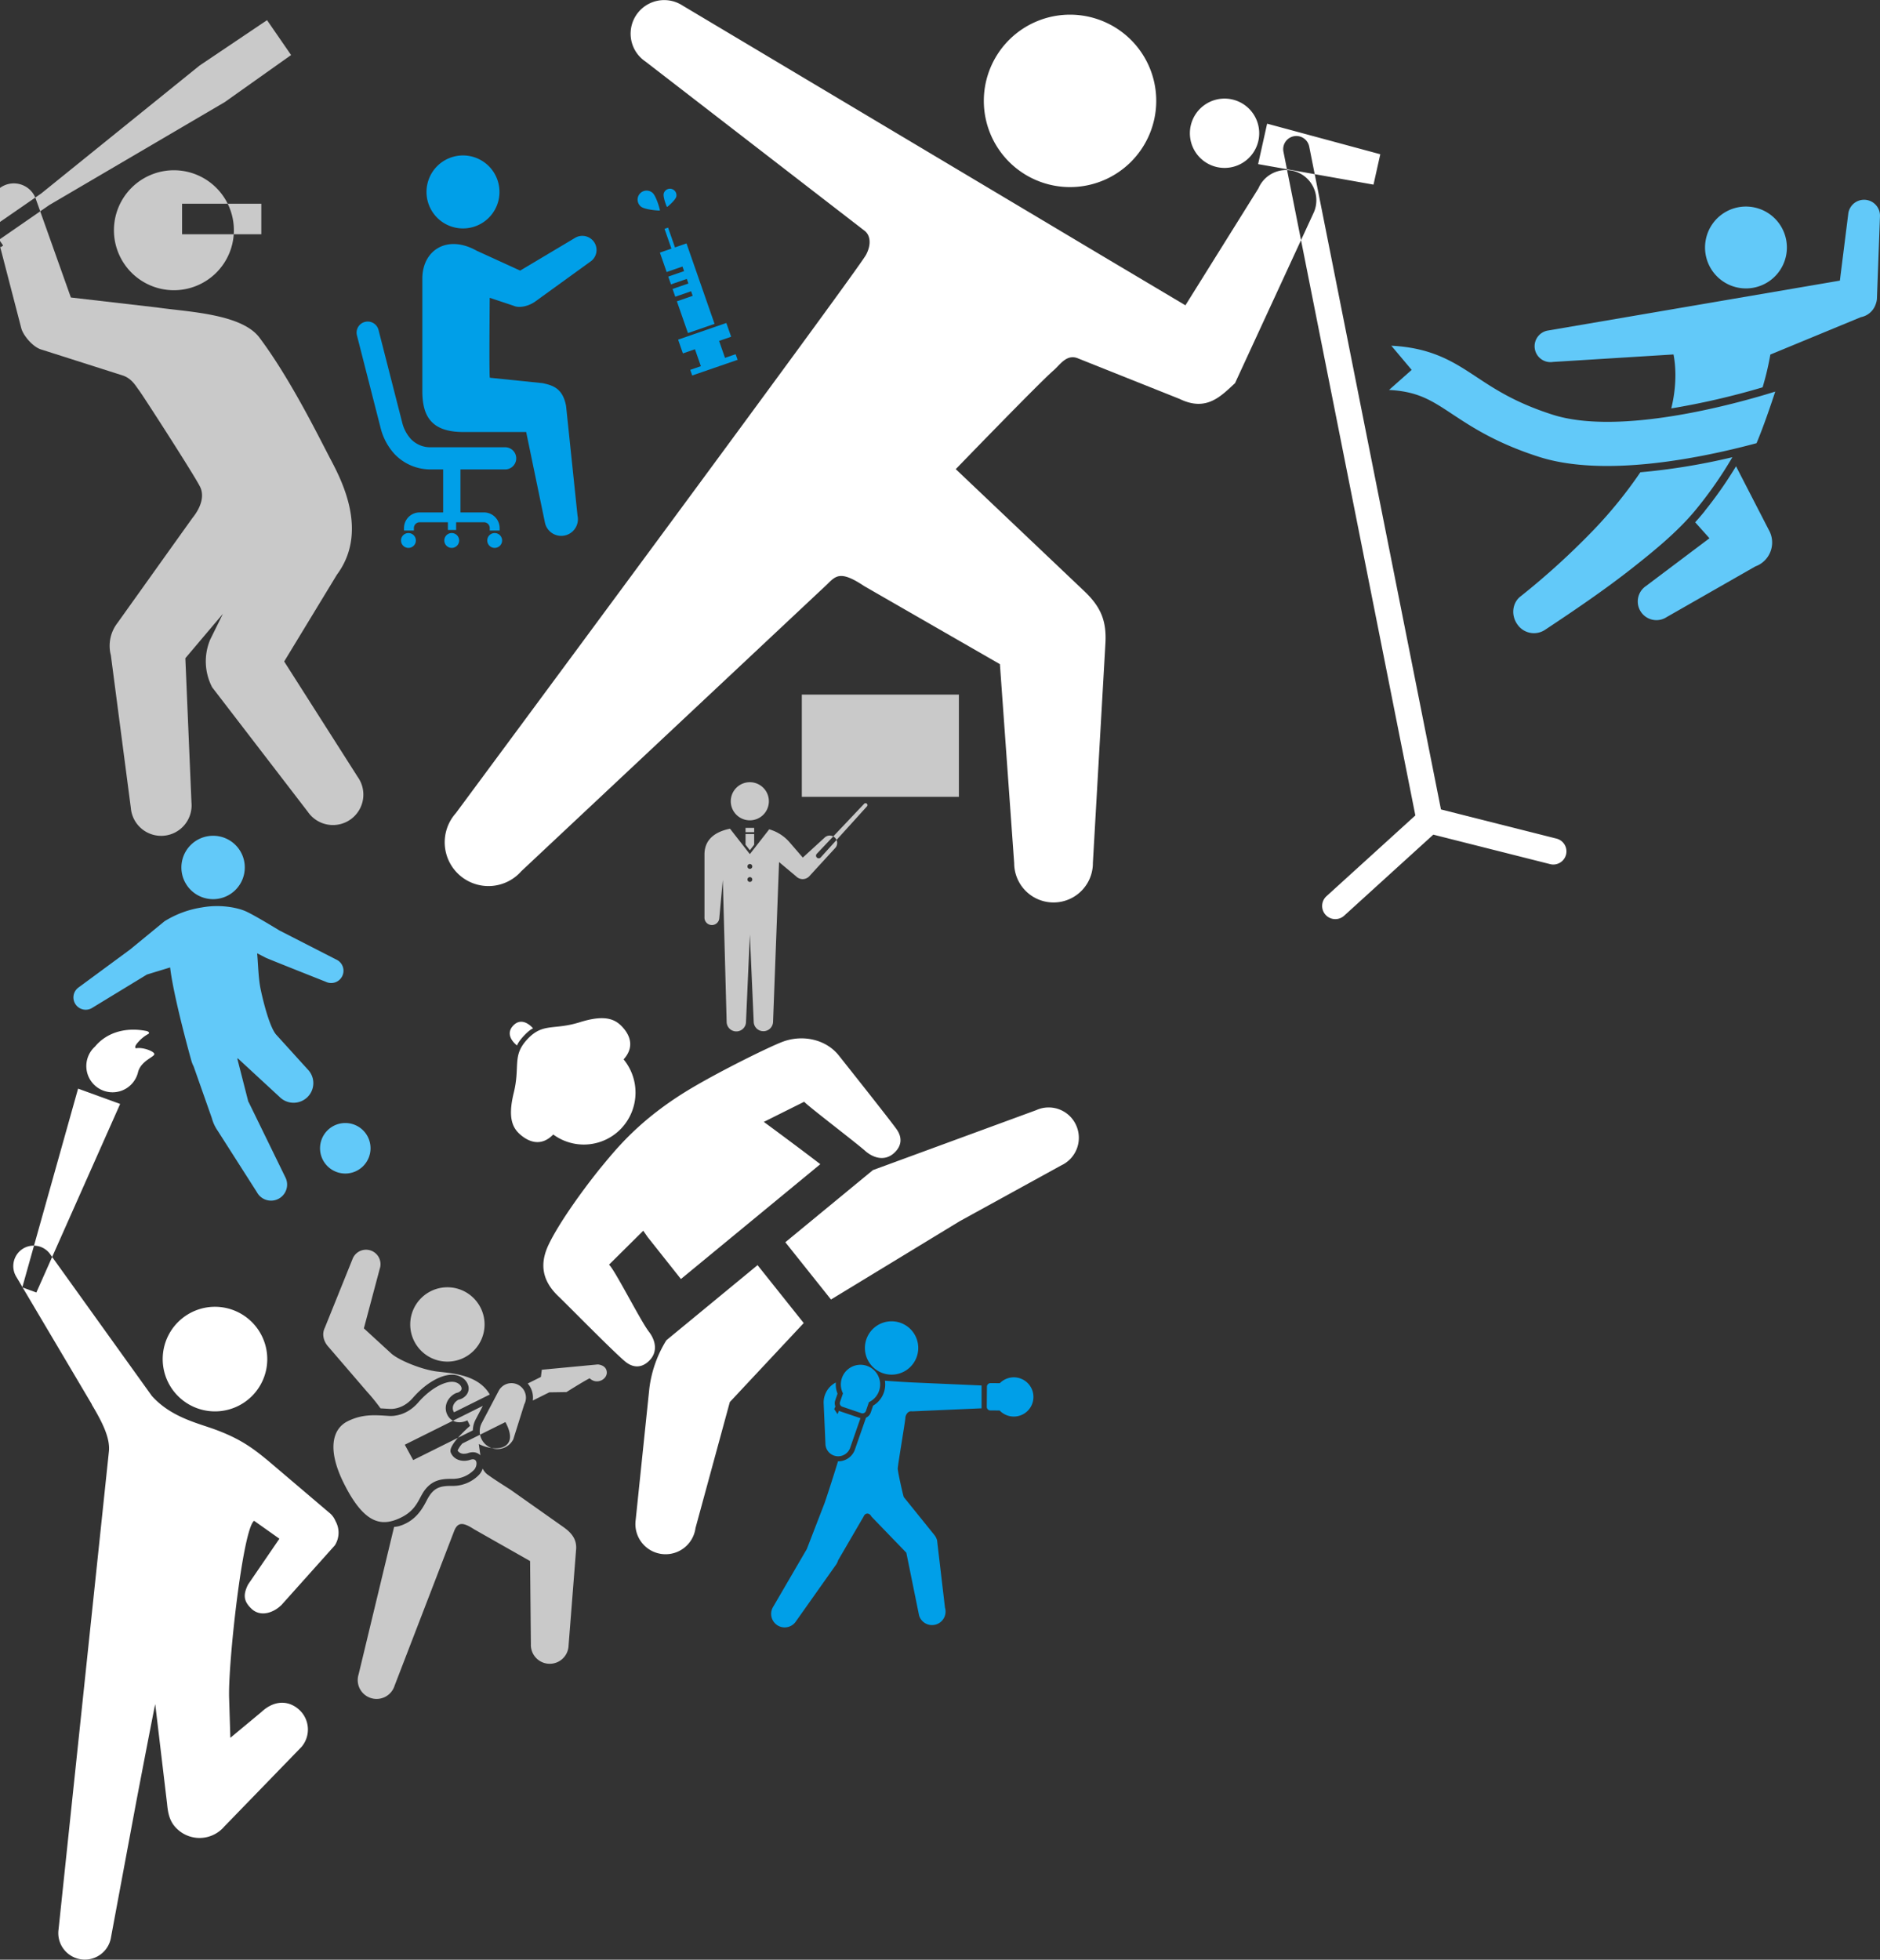
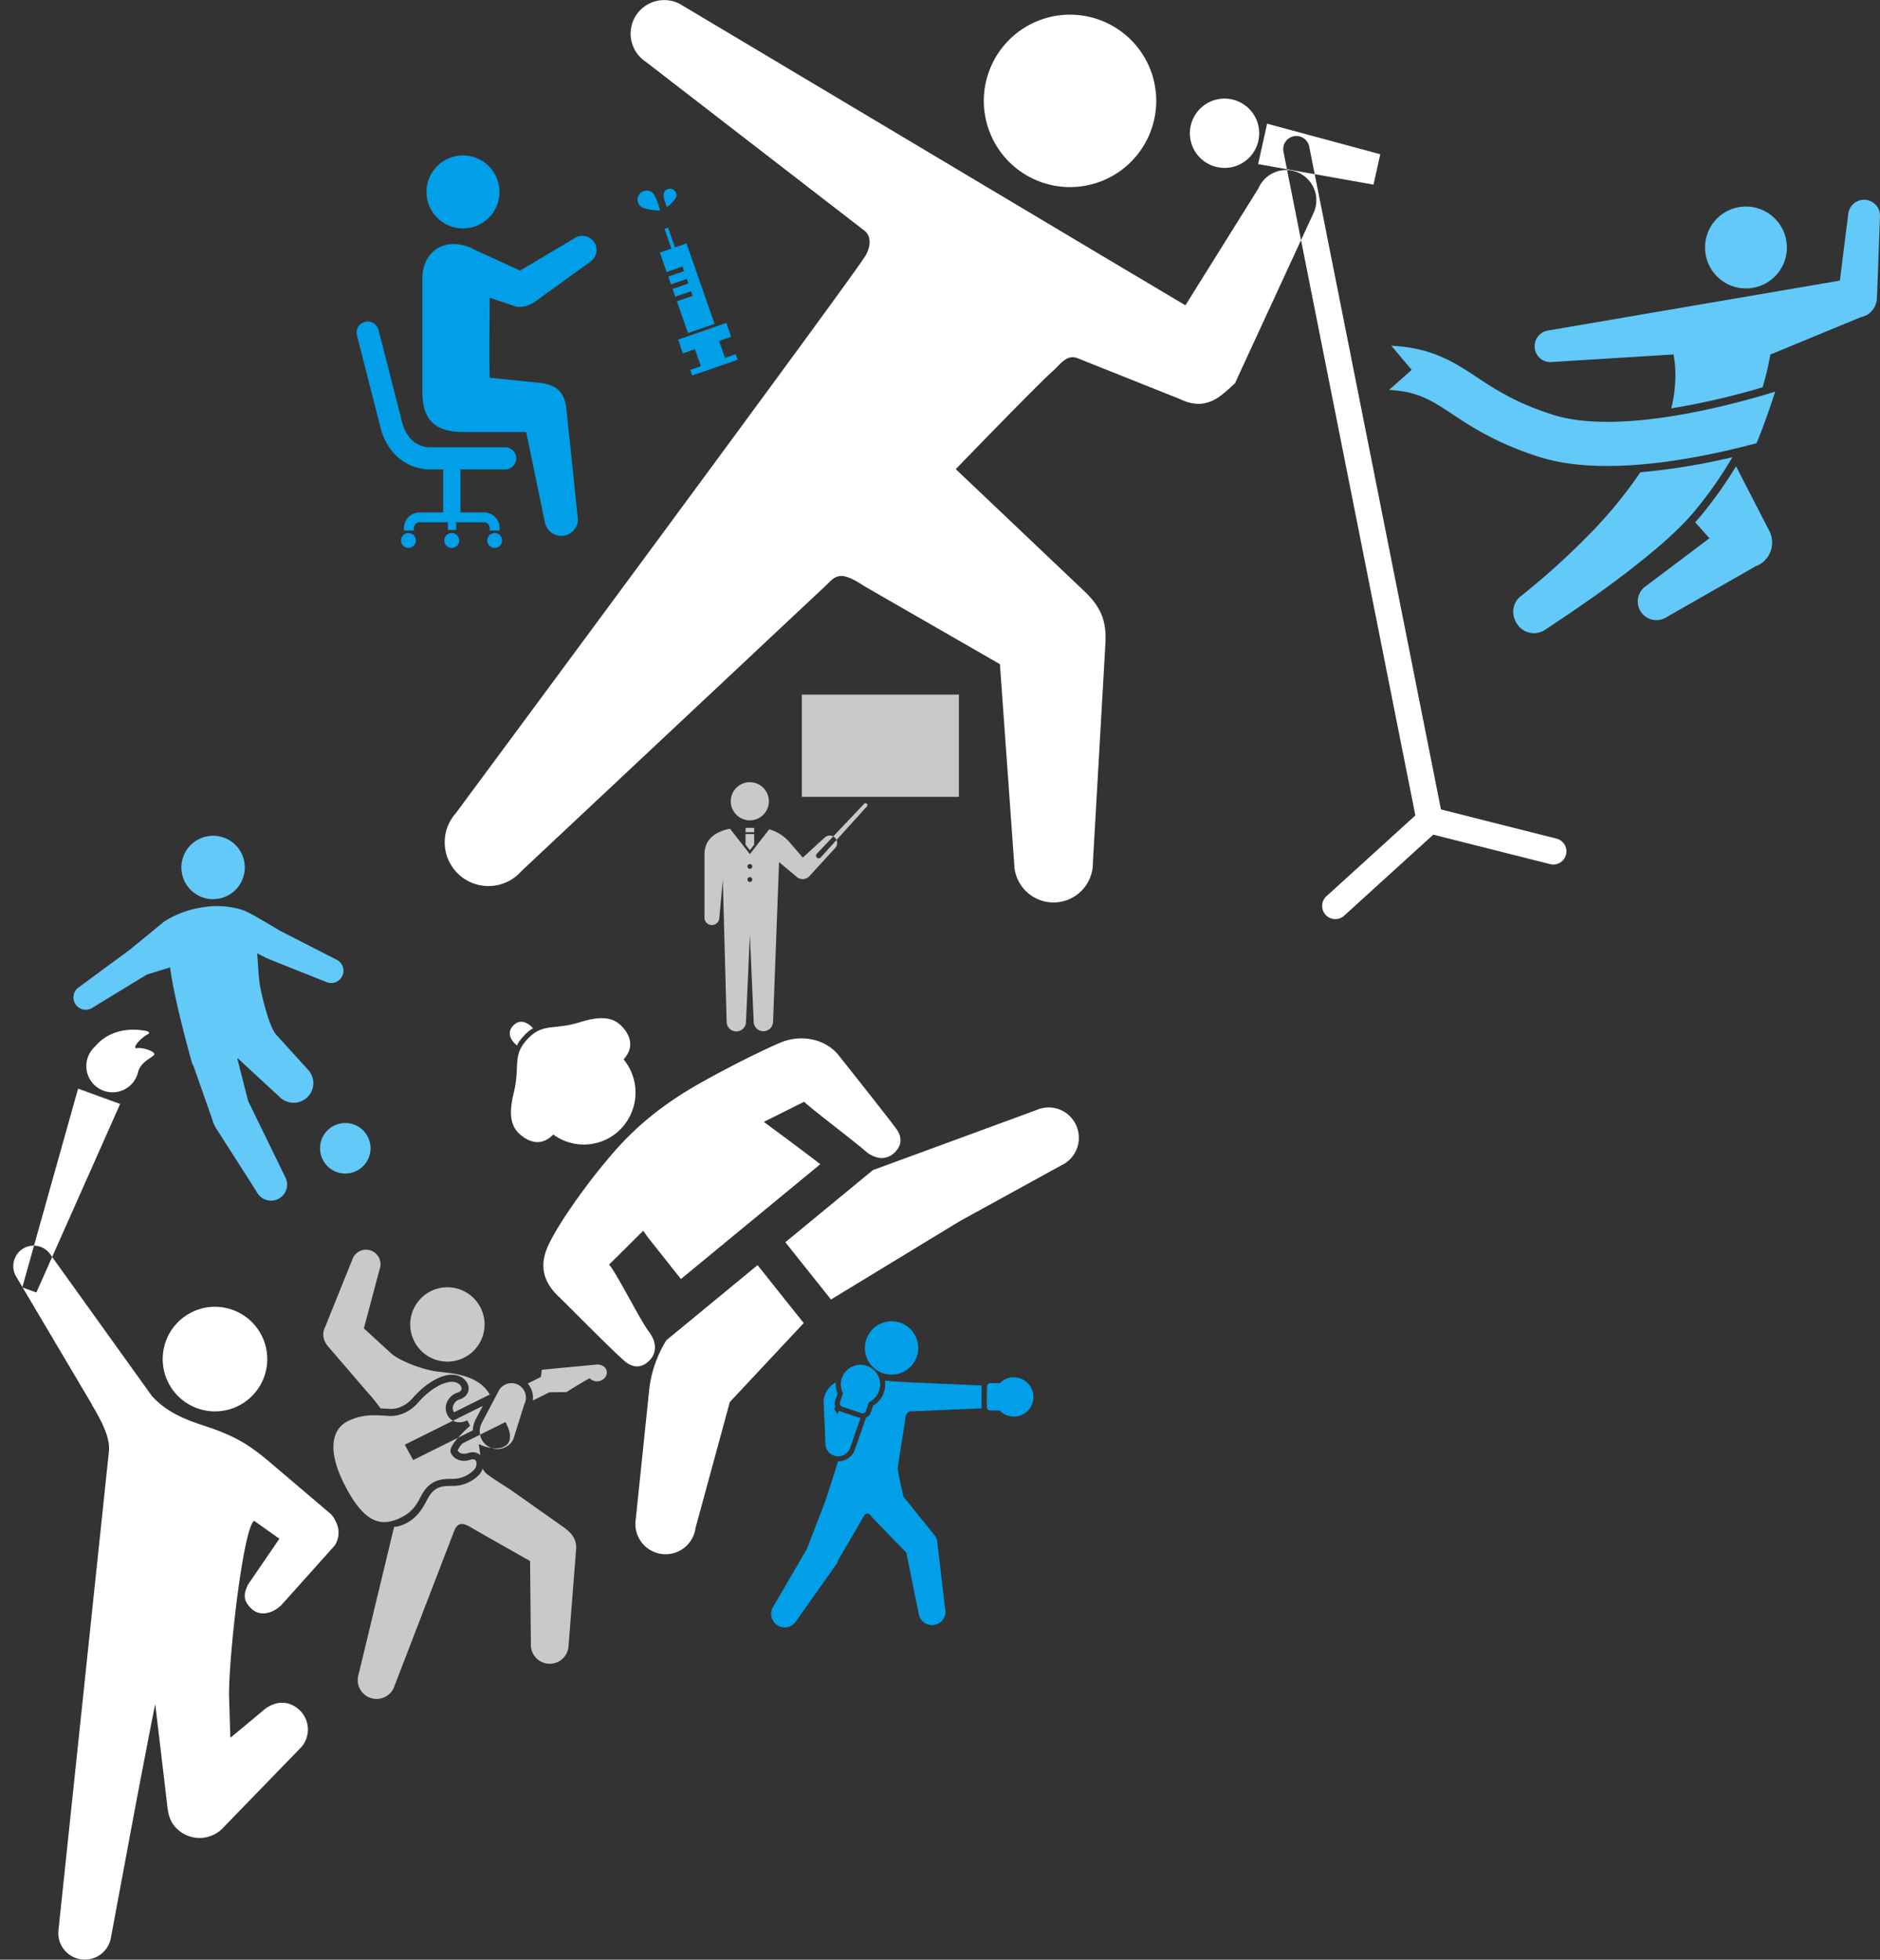
<svg xmlns="http://www.w3.org/2000/svg" id="bg_sv.svg" width="953.156" height="993.43" viewBox="0 0 953.156 993.43">
  <rect x="0" y="0" width="953.156" height="993.43" fill="#333333" stroke="none" />
  <defs>
    <style>
      .cls-1 {
        fill: #009fe8;
      }

      .cls-1, .cls-2, .cls-3, .cls-4 {
        fill-rule: evenodd;
      }

      .cls-2 {
        fill: #c9c9c9;
      }

      .cls-3 {
        fill: #fff;
      }

      .cls-4 {
        fill: #62c9f9;
      }
    </style>
  </defs>
  <path id="vaccine" class="cls-1" d="M247.042,3251.84a3.762,3.762,0,1,0,3.763-3.74A3.748,3.748,0,0,0,247.042,3251.84Zm-43.724,0a3.762,3.762,0,1,0,3.764-3.74A3.749,3.749,0,0,0,203.318,3251.84Zm21.945,0a3.763,3.763,0,1,0,3.763-3.74A3.749,3.749,0,0,0,225.263,3251.84Zm-40.222-110.78a5.652,5.652,0,0,1,6.86,4.05l11.99,46.88a19.3,19.3,0,0,0,4.509,8.52,13.548,13.548,0,0,0,10.129,4.1h37.584a5.615,5.615,0,1,1,0,11.23H233.454v21.8h11.9a7.945,7.945,0,0,1,7.959,7.91v1.26H248.3v-1.26a2.942,2.942,0,0,0-2.941-2.93H231.263v3.92h-4.179v-3.92h-14.3a2.943,2.943,0,0,0-2.942,2.93v1.26h-5.017v-1.26a7.944,7.944,0,0,1,7.959-7.91h11.893v-21.8h-6.147a25.075,25.075,0,0,1-18.421-7.71,30.547,30.547,0,0,1-7.145-13.33l-12-46.92A5.606,5.606,0,0,1,185.041,3141.06Zm116.213-40.4a7.229,7.229,0,0,0-9.98-2.03l-27.545,16.42-22.122-10.1c-14.98-8.38-27.479-.14-27.479,14.14v57.01c0,12.23,4.114,20.78,20.73,20.78H266.77l9.56,46.15a8.448,8.448,0,0,0,16.476-3.74L287,3183.68c-1.7-9.03-6.724-10.45-11.911-11.57l-26.7-2.74c-0.393.62-.226-25.46-0.1-40.53l12.116,4.04h0.022c2.711,1.3,7.544.3,10.992-2.19l27.793-20.11A7.133,7.133,0,0,0,301.254,3100.66Zm-48.913-19.79a18.5,18.5,0,1,1-11.77-23.25A18.522,18.522,0,0,1,252.341,3080.87Zm120.628,76.56-5.394,1.86-3-8.59,6.114-2.11-2.433-6.98-24.456,8.44,2.433,6.98,6.114-2.11,3,8.59-5.395,1.86,1,2.86,23.017-7.94Zm-24.178-10.7,13.487-4.66-14.223-40.79-5.845,2.02-3.493-10.02-1.8.62,3.493,10.02-5.844,2.02,3.431,9.84,8.02-2.77,0.811,2.32-8.02,2.77,1.372,3.94,8.02-2.77,0.811,2.33-8.02,2.76,1.373,3.94,8.02-2.77,0.811,2.33-8.021,2.77Zm-18.015-71.15a4.566,4.566,0,1,0-5.828,7.03c1.955,1.6,9.45,2.16,9.61,1.97S332.727,3077.18,330.776,3075.58Zm12.1,2a3.284,3.284,0,0,0-6.377-1.57c-0.439,1.74,1.507,6.75,1.686,6.79S342.441,3079.34,342.877,3077.58Z" transform="translate(0 -2977.88)" />
  <path id="guitar" class="cls-2" d="M215.528,3733.01c-3.529,4.48-3.943,11.07-14.533,15.17-8.435,3.25-16.821,1.45-26.741-18.52-8.5-17.12-5.692-27.48,2-31.31,7.781-3.87,14.223-3.09,21.06-2.7,2.439,0.15,9.015-.25,14.724-6.82s12.266-10.21,16.63-10.47c4.271-.27,6.3,3.13,4.938,4.48s-1.638.7-3.289,1.69c-3.726,2.21-5.461,6.64-3.533,10.52s6.286,4.76,10.166,2.83l0.636,1.28,0.743,1.5s-11.361,9.72-9.811,13.52,5.885,5.04,9.956,3.69,3.584,3.47,1.75,5.23a15.164,15.164,0,0,1-10.991,4.45C223.606,3727.47,219.264,3728.27,215.528,3733.01Zm87.543-63.46-28.371,2.68-0.467,3.66-6.667,3.32a10.975,10.975,0,0,1,2.556,8.64l8.363-4.16,8.7-.13s8.7-5.48,11.756-7c3.652,3.52,9,.48,8.7-3.18S303.071,3669.55,303.071,3669.55Zm-61.909,27.88,3.623-6.88-39.561,19.69,4.253,7.79,30.258-15.06A12.491,12.491,0,0,1,241.162,3697.43Zm24.653-7.66-5.567,17.71a9,9,0,1,1-15.922-8.39l8.509-16.16A7.336,7.336,0,0,1,265.815,3689.77Zm-20.14-40.48a18.844,18.844,0,1,1-18.843-18.86A18.851,18.851,0,0,1,245.675,3649.29Zm-13.67,63.91a3.615,3.615,0,0,0,3.276,1.62,6.6,6.6,0,0,0,2.068-.35,7.573,7.573,0,0,1,2.4-.42,5.32,5.32,0,0,1,3.8,1.54c-0.412-2.84-.809-5.7-0.809-5.7s6.3,3.36,11.73,1.76c6.26-2.18,4.078-8.62,1.77-12.89l-21.81,10.85A13.819,13.819,0,0,0,232.005,3713.2Zm-65.236-52.29c0.023,0.02,19.313,22.46,19.313,22.46a94.913,94.913,0,0,1,6.842,8.44c1.009,0.05,2.006.11,2.987,0.17l1.608,0.1c0.162,0.01.345,0.02,0.551,0.02,2.388,0,7.028-.73,11.271-5.62,5.962-6.86,13.283-11.34,19.109-11.7,0.228-.01.461-0.02,0.683-0.02,3.665,0,6.811,1.89,8.012,4.8a5.24,5.24,0,0,1-1.018,5.82,6.765,6.765,0,0,1-3.338,1.96,2.128,2.128,0,0,0-.648.26c-1.944,1.16-3.308,3.54-2.157,5.86a2.884,2.884,0,0,0,.23.34l18.113-9.01c-5.869-10.1-19.033-10.73-26.656-11.64-7.979-.96-19.949-5.91-23.544-9.38l-13.642-12.51,8.009-30.09a7.333,7.333,0,1,0-13.827-4.89l-13.989,34.68c-1.579,3.17-.739,7.03,2.114,9.97m118.67,90.92-26.571-18.76c-1.16-.77-7.66-4.8-11.172-7.35a8.018,8.018,0,0,1-3-3.42,8.331,8.331,0,0,1-2.02,3.36,18.61,18.61,0,0,1-13.222,5.45l-0.948-.01c-5.2,0-7.772,1.04-10.194,4.11a22.723,22.723,0,0,0-2.085,3.46c-2.222,4.17-5.59,10.34-13.967,12.82a15.238,15.238,0,0,1-2.475.4l-18,74.76a9.56,9.56,0,1,0,18.232,5.76l30.305-78.66c2-4.85,5.107-3.81,10.055-.64l28.354,16.09,0.4,42.18a9.56,9.56,0,1,0,19.109.66l3.859-49.22C292.287,3758.03,289.765,3754.84,285.462,3751.85Z" transform="translate(0 -2977.88)" />
  <path id="sumou" class="cls-3" d="M294.042,3496.05c-13.408,4.2-18.666.16-26.6,8.56l0-.01a0.36,0.36,0,0,0-.043.06,0.165,0.165,0,0,0-.046.04h0.006c-7.86,8.47-3.533,13.5-6.9,27.21-3.373,13.76-.112,18.59,4.444,22.03,4.26,3.23,10.037,4.8,15.594-.96a26.123,26.123,0,0,0,34.585-3.18,26.474,26.474,0,0,0,1.079-34.9c5.384-5.92,3.474-11.63.018-15.71C312.489,3494.83,307.5,3491.84,294.042,3496.05Zm-28.44,6.91s2.75-3.03,4.666-3.77c0,0-5.276-6.53-10.1-1.38s1.976,10.05,1.976,10.05C262.767,3505.9,265.6,3502.96,265.6,3502.96Zm63.716,164.53c4.179-4.31,3.142-9.91-.192-14.37-4.025-4.95-17.579-31.88-20.363-34.14l17.369-17.21,2.2,3.17,16.9,21.31,70.667-58.22c-11.972-9.19-28.645-21.44-28.645-21.44l20.457-10.2c2.447,2.63,26.52,20.91,31.252,25.18,4.268,3.56,9.79,4.87,14.265.87,3.949-3.52,4.387-7.91,1.272-12.22-4.13-5.71-25.568-32.68-29.164-37.22-6.549-8.28-18.285-10.77-28.339-7.1-6.362,2.33-30.632,14.26-46.176,23.45-27.206,16.09-39.317,32.17-46.633,40.91-9.6,11.95-21.031,28.03-26.059,38.6-4.7,9.89-3.2,18.39,5.031,26.2,4.2,3.99,28.472,28.72,33.955,33.13C321.254,3671.53,325.631,3671.29,329.318,3667.49Zm54.757-48.28-46.231,38.08a60.3,60.3,0,0,0-8.623,24.39l-6.94,66.75a15.3,15.3,0,1,0,30.337,4.05l17.4-63.87,37.466-40.04Zm161.506-70.95a15.266,15.266,0,0,0-20.274-7.6l-82.757,30.38-44.388,36.56,23.151,29.03,65.286-39.71,51.433-28.27A15.418,15.418,0,0,0,545.581,3548.26Z" transform="translate(0 -2977.88)" />
-   <path id="baseball" class="cls-2" d="M25,3081.82l88.963-52.19,33.618-23.85-6.1-8.85-6.1-8.83-34.2,23.01-80.251,64.82L-4.5,3093.51l-2.033-2.95-6.359,4.4,4.066,5.9,4.064,5.89,6.359-4.4-2.033-2.94Zm93.578,12.81a30.406,30.406,0,1,1-30.4-30.44A30.417,30.417,0,0,1,118.576,3094.63Zm13.907,2H92.312v-15.47h40.171v15.47ZM21,3155.09c0.055,0.01.107,0.03,0.158,0.04l41.437,13.21c4.347,1.67,6.1,5.01,7.9,7.41,2.061,2.75,27.871,42.76,30.9,48.81,3.192,6.38-1.829,13.43-3.7,15.73-0.219.26-38.159,53.41-38.159,53.41a18.908,18.908,0,0,0-3.326,16.37l10.127,77.38a15.426,15.426,0,1,0,30.737-2.66l-3.1-73.24L113,3289.05l-6.408,13a28.379,28.379,0,0,0,.988,24.25l48.527,63.16a15.429,15.429,0,1,0,25.255-17.73l-37.284-58.53,26.713-43.97c15.6-20.95,3.4-46.04-2.777-57.73s-20.562-41.25-36.474-62.48c-9.139-12.18-36.611-13.04-51.889-15.27l-43.719-5.06-17.589-49.43a11.833,11.833,0,1,0-22.619,6.96l15.074,58.07C11.661,3147.67,16.432,3153.73,21,3155.09Z" transform="translate(0 -2977.88)" />
  <path id="torch" class="cls-3" d="M135.321,3669.96a26.509,26.509,0,1,1-23.36-29.47A26.547,26.547,0,0,1,135.321,3669.96Zm-9.549,111.15c-2.551,5.12-2.371,8.43,1.792,12.34,4.493,4.21,11.079,2.11,15.266-2.1l26.942-30.1a11.959,11.959,0,0,0,.308-12.33,10.355,10.355,0,0,0-3.27-4.31l-30.492-25.92c-8.151-6.79-14.465-11.37-26.711-15.96-9.12-3.43-22.8-6.25-32.638-17.25l-20.15-28.08L25.678,3614a10.288,10.288,0,0,0-14.28-2.98,10.415,10.415,0,0,0-2.966,14.37l27.227,45.97L46.5,3689.68a2.222,2.222,0,0,0,.241.56c5.386,9.03,9.21,16.89,8.459,23.55L29.693,3955.9a13.449,13.449,0,1,0,26.627,3.81L69.1,3891.15s9.561-50.01,9.607-49.34l6,50.45c0.539,5.93,1.7,9.82,5.67,13.28a16.448,16.448,0,0,0,23.272-1.68l39.176-40.39a13.568,13.568,0,0,0-1.357-19.07c-5.618-4.89-12.79-4.44-18.97,1.37l-15.713,13.05-0.614-19.85c-0.69-17,6.9-86.13,12.662-90.16l12.825,9.08Zm-75.52-247.49-10.662-3.89L11.3,3630.49l3.566,1.29,3.569,1.3,42.481-95.58Zm24.285-33.04c0.148,0.03,1.9.82,0.542,1.49a19.749,19.749,0,0,0-3.9,2.88c-1.815,1.86-3.288,3.57-2.287,4.37,2.9-.76,8.734,1.2,9.326,2.72s-6.456,3.23-8.175,9.11a13.293,13.293,0,1,1-21.887-12.72C53.847,3501.53,63.367,3498.28,74.537,3500.58Z" transform="translate(0 -2977.88)" />
  <path id="football" class="cls-4" d="M124.106,3417.55a16.07,16.07,0,1,1-16.069-16A16.031,16.031,0,0,1,124.106,3417.55Zm63.754,142.36a12.8,12.8,0,1,1-12.8-12.74A12.771,12.771,0,0,1,187.86,3559.91Zm-17.435-95.64-28.694-14.68c-0.2-.1-12.693-7.79-17.149-9.76s-13.166-3.59-22.15-1.96a50.051,50.051,0,0,0-19.055,7.04l-17.45,14.32-25.938,19.1a6.232,6.232,0,1,0,6.989,10.32L74.5,3471.89l11.755-3.59c1.816,15.53,10.833,47.51,10.833,47.51a14.979,14.979,0,0,0,1.07,2.62l9.243,26.25a20.624,20.624,0,0,0,3.044,6.52l19.806,31.03a8.143,8.143,0,0,0,14.341-7.72l-18.384-37.66c-0.1-.18-0.212-0.35-0.322-0.53l-5.565-21.77c0.127-.09.21-0.14,0.243-0.17l21.166,19.55a10.03,10.03,0,0,0,14.144.1,9.923,9.923,0,0,0,.1-14.08L140,3502.35c-3.053-3.53-6.125-14.88-7.823-22.85-1.178-5.53-1.273-12.55-1.8-18.37l4.329,2.23c0.838,0.48,30.5,12.22,30.5,12.22A6.229,6.229,0,1,0,170.425,3464.27Z" transform="translate(0 -2977.88)" />
  <path id="seminar" class="cls-2" d="M414.162,3412.62a1.358,1.358,0,0,0,1.919-.07l23.446-25.88a0.969,0.969,0,1,0-1.428-1.31l-24.012,25.35A1.344,1.344,0,0,0,414.162,3412.62Zm-33.984-18.9a9.66,9.66,0,1,0-9.68-9.66A9.666,9.666,0,0,0,380.178,3393.72Zm2.185,6.01h-4.372v-2.18h4.372v2.18Zm-2.185,9.16,2.185-2.8v-5.41h-4.372v5.41Zm43.163-6.34a3.767,3.767,0,0,0-5.326,0l-11,10.06-6.646-7.69a21.4,21.4,0,0,0-10.38-6.64l-9.815,12.57-10.06-12.88c-6.486,1.33-12.946,4.68-12.946,13.1v31.8a3.765,3.765,0,0,0,7.522.36l1.777-19.31,1.937,71.9a4.91,4.91,0,1,0,9.82,0l1.95-44.2,1.949,44.17a4.91,4.91,0,0,0,9.819,0l3.041-80.91,8.7,7.29a4.627,4.627,0,0,0,6.533,0h0l13.124-14.3A3.758,3.758,0,0,0,423.341,3402.55Zm-43.163,22.4a1.225,1.225,0,1,1,1.229-1.22A1.227,1.227,0,0,1,380.178,3424.95Zm0-6.62a1.23,1.23,0,1,1,1.229-1.23A1.229,1.229,0,0,1,380.178,3418.33Zm105.979-36.51H406.521V3330h79.636v51.82Z" transform="translate(0 -2977.88)" />
  <path id="boxing" class="cls-1" d="M482.811,3679.56l-20.344-.89c-4.7-.24-9.431-0.56-13.812-0.87a12.479,12.479,0,0,1-6.008,12.65l-1.187,3.48a4.361,4.361,0,0,1-2.394,2.59l-5.728,16.46a8.976,8.976,0,0,1-8.385,5.68h-0.1c-1.04,3.6-5.62,17.91-6.872,21.37l-8.937,23.12-17,29.17a6.853,6.853,0,0,0,11.543,7.39l20.407-28.84a8.423,8.423,0,0,0,.97-2.11l12.9-22.14c0.914-2.13,3.053-1.82,3.95.05l17.692,18.32,6.469,31.82a6.857,6.857,0,0,0,13.124-3.98l-4.014-34.19a8.3,8.3,0,0,0-1.115-2.32l-15.771-19.56c-0.5-1.46-3.045-12.83-3.045-14.43S459,3698.12,459,3696.75s1.218-3.86,3.471-3.42l20.344-.89,14.831-.65v-11.58Zm-17.264-18.4a13.519,13.519,0,1,1-13.518-13.48A13.506,13.506,0,0,1,465.547,3661.16ZM445.7,3682.89a9.965,9.965,0,1,0-18.312,1.32l-1.514,4.43a1.823,1.823,0,0,0,1.145,2.32l9.683,3.29a1.843,1.843,0,0,0,2.326-1.14l1.514-4.44A9.9,9.9,0,0,0,445.7,3682.89Zm-9.823,13.78-9.683-3.28a4.443,4.443,0,0,1-.816-0.38l-0.772,1.72-1.664-2.55,0.6-1.33a4.357,4.357,0,0,1-.1-3.03l1.188-3.48a12.371,12.371,0,0,1-.86-5.64,11.376,11.376,0,0,0-6.17,10.67l0.894,20.29c0,0.02,0,.04,0,0.06,0,0.15.012,0.3,0.024,0.46,0.006,0.06.007,0.13,0.014,0.19,0.016,0.15.043,0.29,0.069,0.44,0.012,0.07.02,0.14,0.034,0.21,0.032,0.14.074,0.29,0.116,0.43,0.018,0.06.03,0.12,0.049,0.18a6.458,6.458,0,0,0,12.145.41l5.312-15.27A2.639,2.639,0,0,1,435.88,3696.67Zm78.06-.7a9.945,9.945,0,1,0-7.024-16.92l-4.7-.04a1.838,1.838,0,0,0-1.846,1.82l-0.072,10.2a1.826,1.826,0,0,0,1.821,1.84l4.7,0.03A9.954,9.954,0,0,0,513.94,3695.97Z" transform="translate(0 -2977.88)" />
  <path id="singer" class="cls-3" d="M582.765,3046a43.7,43.7,0,1,1-23.386-57.29A43.66,43.66,0,0,1,582.765,3046Zm75.339,19.32a15.29,15.29,0,0,0-20.088,8.05l-37.011,59.28-39.27-23.35L346.017,2980.67a17.023,17.023,0,0,0-18.7,28.45L438.1,3094.68c3.154,2.23,3.841,6.96.985,12.36-4.292,8.1-207.991,283.06-207.991,283.06a22.183,22.183,0,1,0,33.217,29.41l155.124-145.49c4.437-4.45,6.9-6.92,18.748.99l68.768,39.55,7.241,100.98a19.949,19.949,0,1,0,39.9-.26l6.36-111.43c0.592-11.42-2.37-18.46-11.051-26.61l-64.835-61.54s42.236-43.7,49.555-50.03c3.356-2.91,6.461-8.15,11.928-6.32l52,20.75c13.693,6.68,21-1.48,28.1-7.98l40.006-86.68A15.338,15.338,0,0,0,658.1,3065.32Zm-15.677-24.75,57.37,15.5-3.434,15.4-58.5-10.4Zm-38.723,1a17.57,17.57,0,1,1,13.321,21.01A17.57,17.57,0,0,1,603.7,3041.57Zm185.441,361.42-58.58-14.79L663.79,3052.26a6.663,6.663,0,1,0-13.067,2.61l66.859,336.37-45.062,40.95a6.669,6.669,0,1,0,8.95,9.89l45.214-41.1,59.206,14.94a6.57,6.57,0,0,0,1.634.21A6.672,6.672,0,0,0,789.145,3402.99Z" transform="translate(0 -2977.88)" />
  <path id="runner" class="cls-4" d="M864.883,3099.13a20.748,20.748,0,1,0,24.506-16.11A20.71,20.71,0,0,0,864.883,3099.13Zm-30.292,175.76,32.1-24.16-7.247-8.1c0.909-1,1.818-2.01,2.677-3.03l2.139-2.56-0.034-.04a206.373,206.373,0,0,0,15.938-22.75l16.609,32.25a12.883,12.883,0,0,1-4.812,17.59,13.129,13.129,0,0,1-1.984.91l-44.954,25.68A9.462,9.462,0,1,1,834.591,3274.89Zm-49.8-129.45a0.474,0.474,0,0,1-.1.01C784.727,3145.45,784.754,3145.44,784.791,3145.44Zm-0.3.05c-0.226.03-.544,0.09-0.846,0.14C783.865,3145.59,784.15,3145.54,784.489,3145.49Zm0.2-.04a1.538,1.538,0,0,1-.2.04C784.571,3145.47,784.639,3145.46,784.689,3145.45Zm-1.046.18h0Zm-0.021,0c-0.185.03-.358,0.06-0.5,0.08C783.245,3145.69,783.412,3145.66,783.622,3145.63Zm-0.5.08c-0.433.07-.321,0.05,0,0h0ZM893.9,3173.34c-0.083.29-.181,0.59-0.266,0.88a381.189,381.189,0,0,1-46.3,10.69c3.385-13.73,1.8-24.12,1.121-27.35l-61.041,3.79a8.062,8.062,0,1,1-2.624-15.91l148.023-25.31,4.223-33.63a8.074,8.074,0,0,1,16.095,1.3l-1.529,41.57a9.757,9.757,0,0,1-.528,2.45c-0.042.14-.094,0.28-0.142,0.41a0.083,0.083,0,0,1-.016.04,9.88,9.88,0,0,1-7.448,6.38l-45.906,18.97A145.135,145.135,0,0,1,893.9,3173.34Zm-122.769,106.7a378.963,378.963,0,0,0,36.878-33.57,224.207,224.207,0,0,0,23.648-29.18,327.411,327.411,0,0,0,46.662-7.64,205.318,205.318,0,0,1-19.219,27.42c-8.847,10.56-20.613,20.18-31.612,28.84-14.06,11.07-29.348,21.42-43.923,31.09a10.188,10.188,0,0,1-14.317-2.67C765.914,3289.57,766.79,3283.21,771.132,3280.04ZM705.4,3153.13c20.8,1.07,31.752,8.31,43.355,15.97,9.184,6.06,19.6,12.94,38.253,18.94,34.708,11.18,95.363-6.12,113.031-11.65-2.1,6.43-5.923,17.73-9.478,26.16-19.318,5.18-48.536,11.54-75.719,11.54-12.38,0-24.344-1.32-34.741-4.67-21.588-6.95-33.88-15.07-43.758-21.59-10.5-6.94-17.437-11.52-32.106-12.27l11.478-10.17Z" transform="translate(0 -2977.88)" />
</svg>